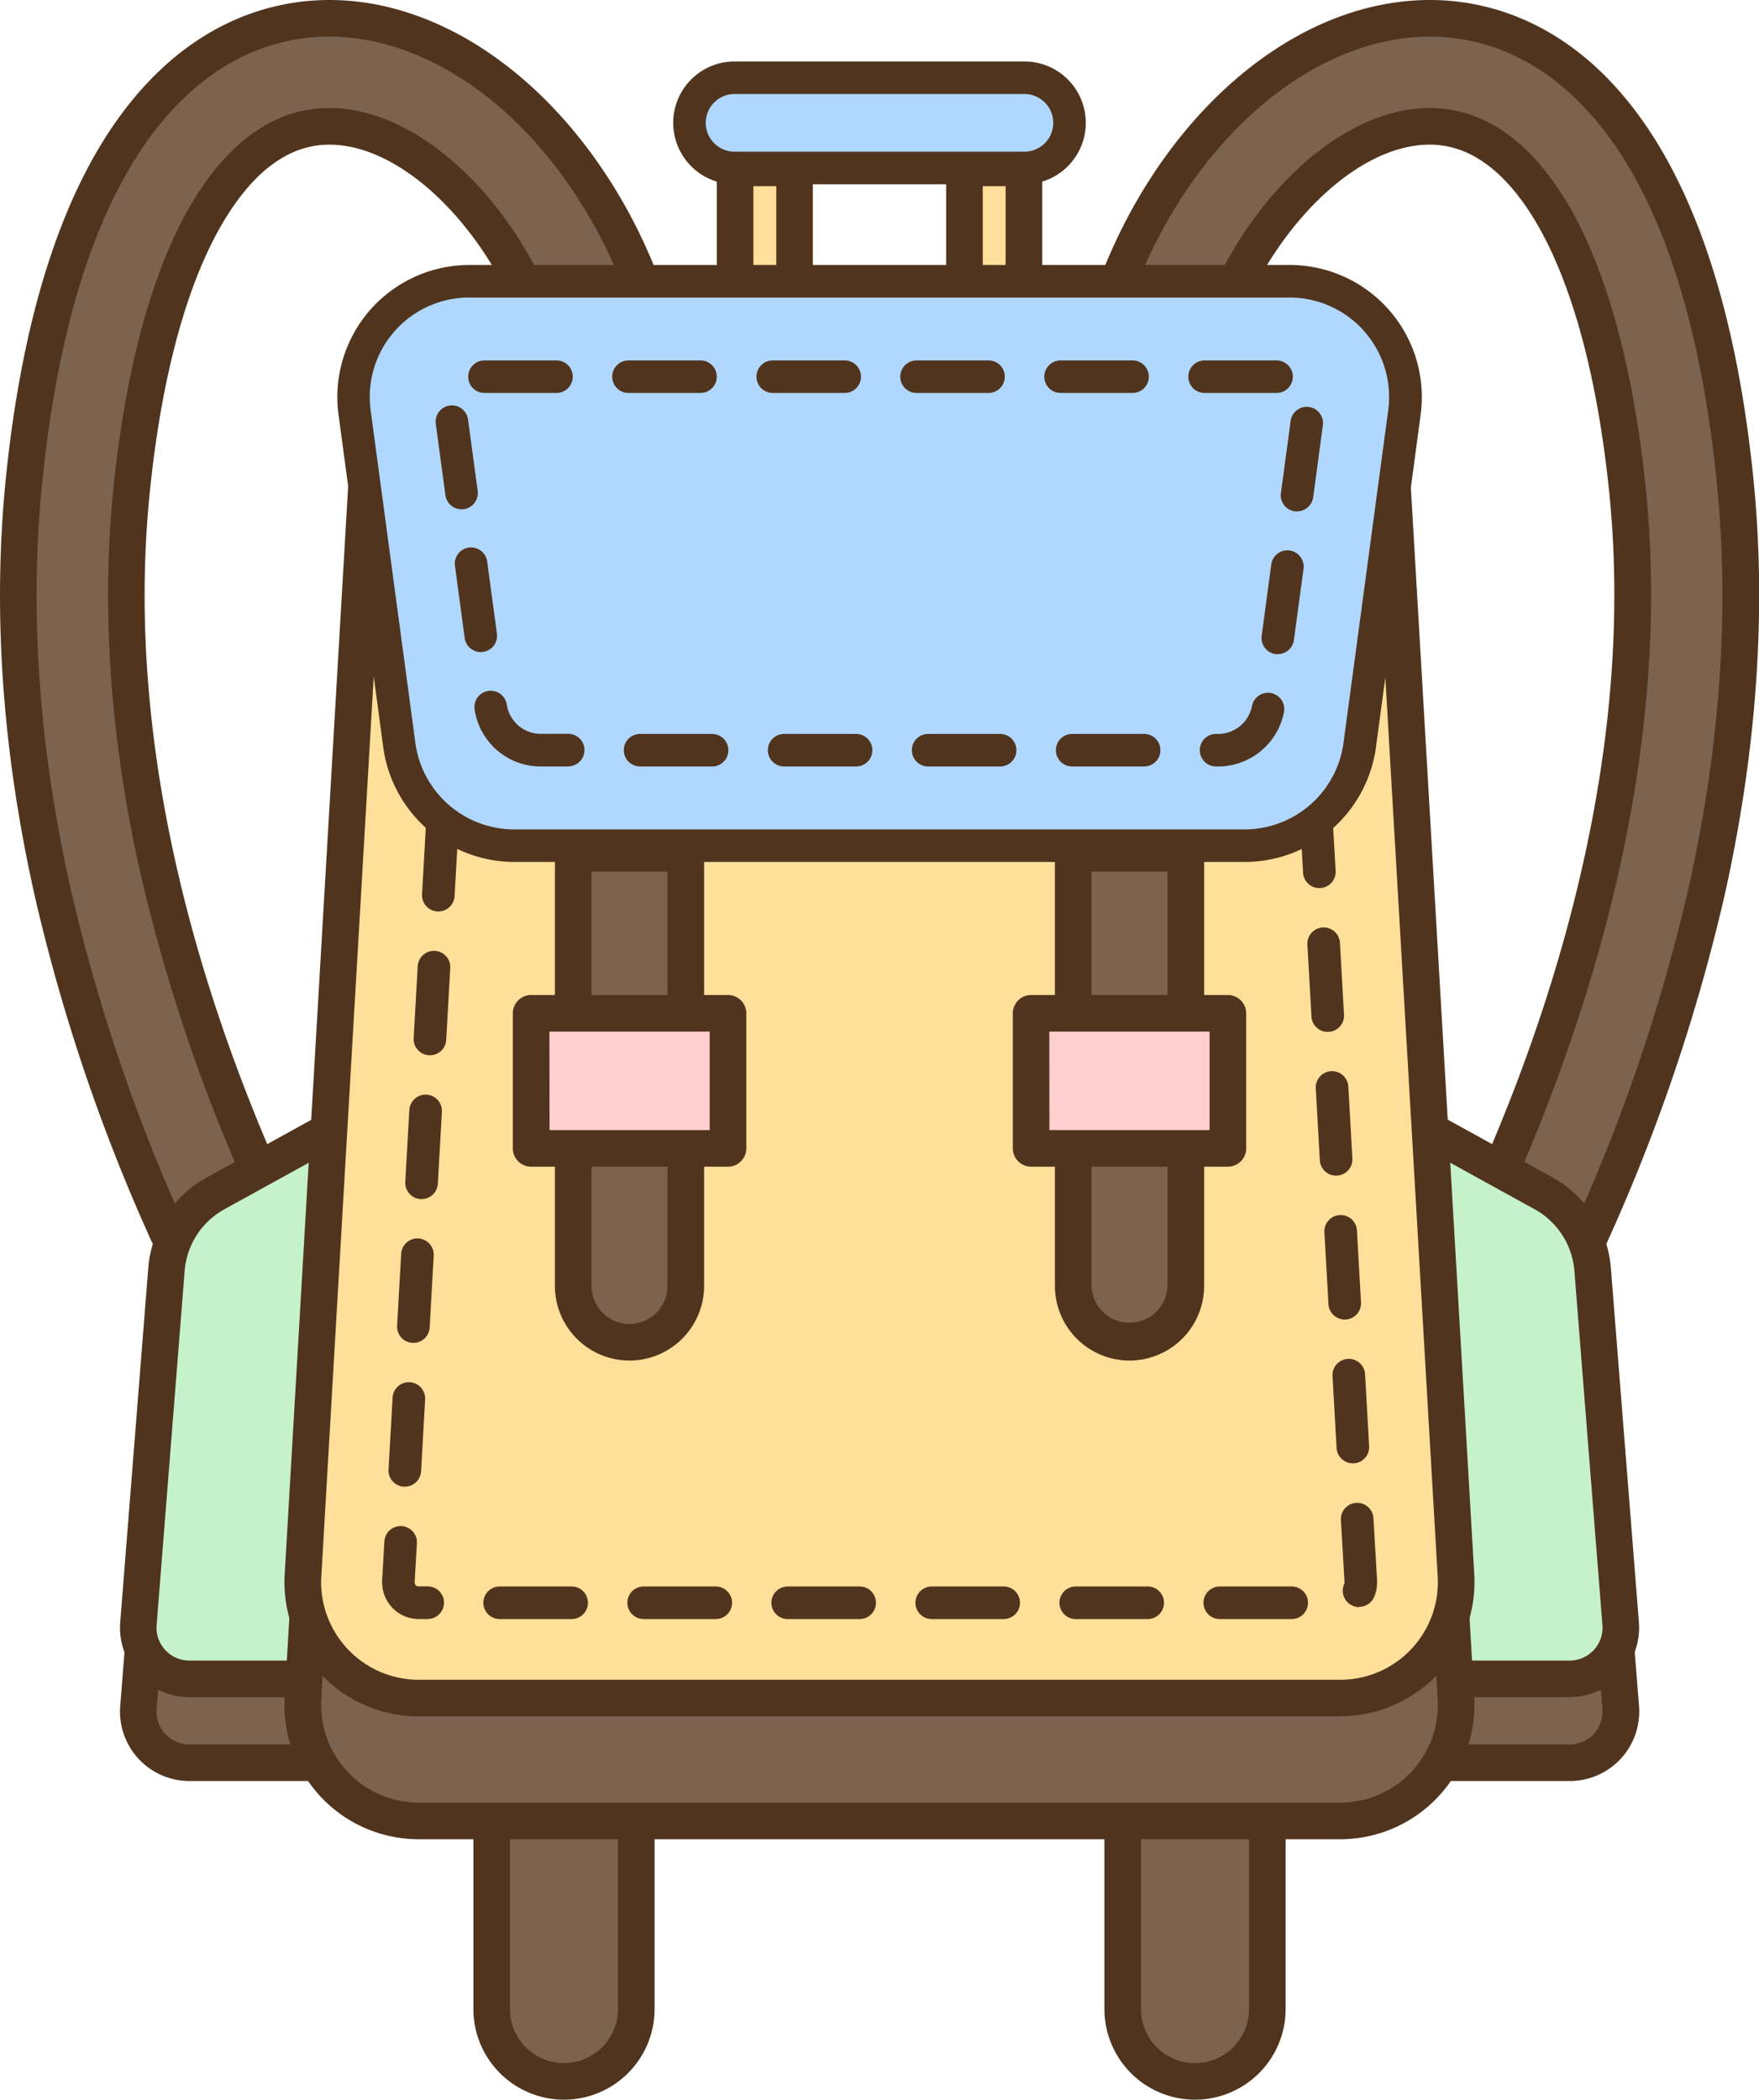
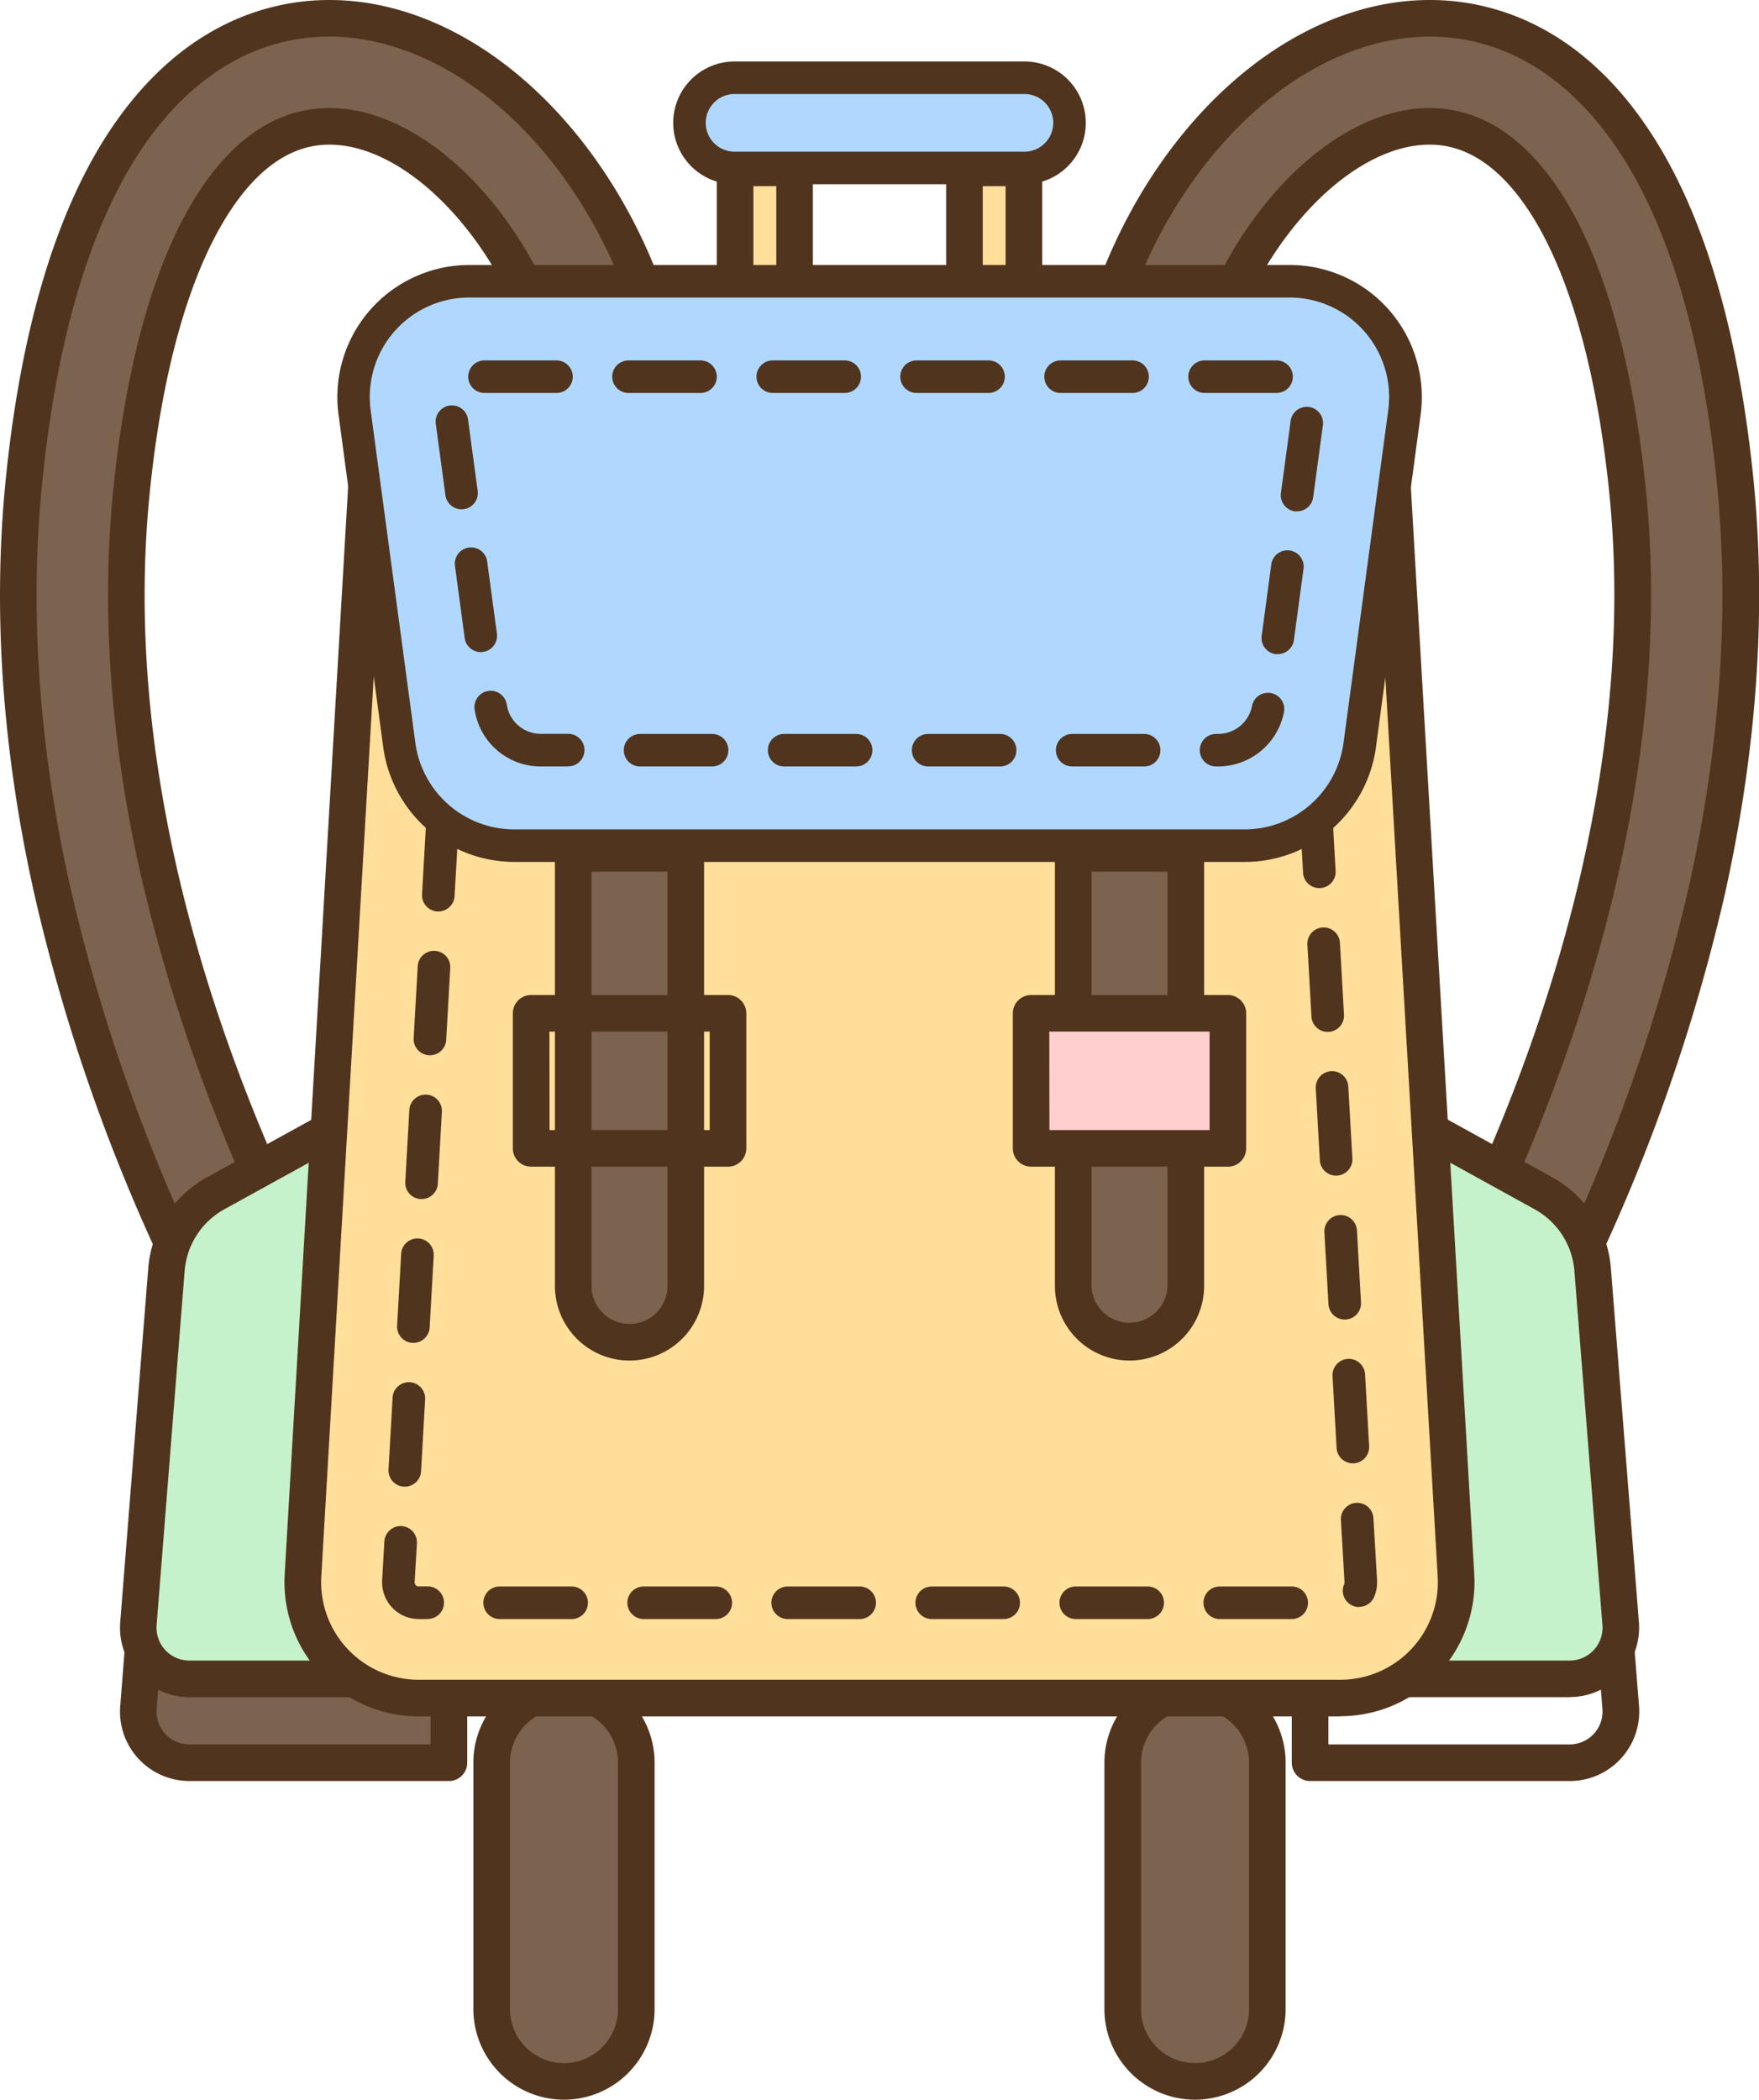
<svg xmlns="http://www.w3.org/2000/svg" viewBox="0 0 432.5 516.16" width="100%" style="vertical-align: middle; max-width: 100%; width: 100%;">
  <g>
    <g>
      <path d="M293.83,511.66a17.78,17.78,0,0,1-17.78-17.78V433.32a17.78,17.78,0,0,1,35.56,0v60.56A17.78,17.78,0,0,1,293.83,511.66Z" fill="rgb(123,99,80)">
     </path>
      <path d="M293.83,516.16a22.3,22.3,0,0,1-22.28-22.28V433.32a22.28,22.28,0,0,1,44.56,0v60.56A22.31,22.31,0,0,1,293.83,516.16Zm0-96.12a13.3,13.3,0,0,0-13.28,13.28v60.56a13.28,13.28,0,0,0,26.56,0V433.32A13.3,13.3,0,0,0,293.83,420Z" fill="rgb(81,52,29)">
     </path>
      <path d="M138.67,511.66a17.78,17.78,0,0,1-17.78-17.78V433.32a17.78,17.78,0,0,1,35.56,0v60.56A17.78,17.78,0,0,1,138.67,511.66Z" fill="rgb(123,99,80)">
     </path>
      <path d="M138.67,516.16a22.31,22.31,0,0,1-22.28-22.28V433.32a22.28,22.28,0,0,1,44.56,0v60.56A22.3,22.3,0,0,1,138.67,516.16Zm0-96.12a13.3,13.3,0,0,0-13.28,13.28v60.56a13.28,13.28,0,0,0,26.56,0V433.32A13.29,13.29,0,0,0,138.67,420Z" fill="rgb(81,52,29)">
     </path>
      <path d="M333.06,392a13.28,13.28,0,0,1-10.6-21.25c1-1.28,23.39-31.63,44.17-77.72,19-42.21,40.28-106.41,33.52-172.53C397,90.16,390.2,65.91,380.34,50.4c-7.47-11.77-16.27-18.23-26.15-19.21a27,27,0,0,0-2.71-.13c-21.23,0-44.51,23.53-54.15,54.74a13.22,13.22,0,0,1-12.69,9.36,13.45,13.45,0,0,1-3.92-.59A13.29,13.29,0,0,1,272,78c6.51-21.07,18.23-40.06,33-53.46,14.22-12.9,30.77-20,46.6-20,1.76,0,3.53.09,5.26.26,12.67,1.26,30.92,7.72,45.95,31.4C415,55.41,423,82.88,426.57,117.81c3.28,32.06.92,66.2-7,101.47a445,445,0,0,1-29.1,85.5c-22.16,48.91-45.77,80.6-46.77,81.92A13.16,13.16,0,0,1,333.07,392Z" fill="rgb(123,99,80)">
     </path>
      <path d="M351.55,0V9h0c1.61,0,3.23.08,4.82.24,21.14,2.09,34.83,17.11,42.6,29.33,11.84,18.66,19.62,45.47,23.12,79.7,3.23,31.57.9,65.22-6.91,100a440.53,440.53,0,0,1-28.81,84.63c-21.94,48.44-45.28,79.77-46.27,81.08a8.78,8.78,0,1,1-14-10.56c1-1.29,23.65-31.94,44.66-78.55,19.25-42.72,40.76-107.72,33.9-174.84-3.18-31-10.26-56-20.49-72.06C375.89,35,366,27.84,354.63,26.71q-1.56-.15-3.15-.15c-23.12,0-48.25,24.89-58.45,57.91a8.75,8.75,0,0,1-8.39,6.19,8.84,8.84,0,0,1-2.59-.39,8.79,8.79,0,0,1-5.8-11C282.52,59,293.79,40.7,308,27.83,321.36,15.69,336.84,9,351.55,9V0m0,0c-17,0-34.43,7.38-49.62,21.17-15.36,13.94-27.54,33.63-34.28,55.46a17.79,17.79,0,0,0,11.74,22.24,18.12,18.12,0,0,0,5.25.79,17.79,17.79,0,0,0,17-12.54c9-29.12,30.94-51.56,49.85-51.56a21.43,21.43,0,0,1,2.27.11c8.43.83,16.1,6.6,22.8,17.14C386,67.74,392.64,91.31,395.67,121c6.66,65.12-14.35,128.51-33.14,170.22-20.73,46-43.45,76.58-43.67,76.87a17.78,17.78,0,0,0,14.2,28.45h0a17.73,17.73,0,0,0,14.23-7.11c1-1.34,24.93-33.45,47.27-82.76A450.31,450.31,0,0,0,424,220.27c8-35.75,10.41-70.38,7.09-102.92-3.65-35.63-11.88-63.76-24.49-83.6-16-25.21-35.64-32.11-49.3-33.47-1.9-.19-3.8-.28-5.71-.28Z" fill="rgb(81,52,29)">
     </path>
      <path d="M99.44,392A13.17,13.17,0,0,1,88.8,386.7c-1-1.32-24.61-33-46.76-81.92a443.59,443.59,0,0,1-29.1-85.5C5,184,2.65,149.87,5.93,117.81c3.58-34.93,11.58-62.4,23.81-81.65C44.77,12.48,63,6,75.69,4.76,77.43,4.59,79.2,4.5,81,4.5c15.83,0,32.37,7.1,46.59,20C142.32,37.9,154,56.89,160.55,78a13.27,13.27,0,0,1-8.77,16.61,13.45,13.45,0,0,1-3.92.59,13.2,13.2,0,0,1-12.68-9.36C125.54,54.59,102.26,31.06,81,31.06a27.22,27.22,0,0,0-2.72.13c-9.88,1-18.68,7.44-26.15,19.21-9.85,15.51-16.7,39.76-19.81,70.11-13,127.65,76.79,249,77.69,250.25A13.28,13.28,0,0,1,99.44,392Z" fill="rgb(123,99,80)">
     </path>
      <path d="M81,9c14.71,0,30.18,6.69,43.56,18.83C138.71,40.7,150,59,156.25,79.29a8.78,8.78,0,0,1-16.78,5.18c-10.19-33-35.32-57.91-58.44-57.91-1.06,0-2.12.05-3.16.15C66.54,27.84,56.61,35,48.36,48c-10.23,16.1-17.31,41-20.48,72.06-3,29.71-.81,61.48,6.61,94.46A423.35,423.35,0,0,0,61.87,295c21.32,47.25,44.34,78.17,44.58,78.48a8.8,8.8,0,0,1-1.76,12.29A8.77,8.77,0,0,1,92.4,384c-1-1.31-24.32-32.62-46.26-81.08a439.61,439.61,0,0,1-28.81-84.63c-7.82-34.8-10.15-68.45-6.92-100,3.5-34.23,11.28-61,23.13-79.7C41.3,26.35,55,11.33,76.13,9.24,77.72,9.08,79.35,9,81,9m0-9a57.15,57.15,0,0,0-5.71.28C61.59,1.64,42,8.54,25.94,33.75c-12.6,19.84-20.84,48-24.48,83.6-3.33,32.54-.95,67.17,7.09,102.92a448.94,448.94,0,0,0,29.39,86.37C60.27,356,84.19,388.06,85.2,389.4a17.73,17.73,0,0,0,14.23,7.11h0a17.78,17.78,0,0,0,14.2-28.45C112.75,366.86,24,246.88,36.83,121c3-29.66,9.65-53.23,19.13-68.16C62.65,42.27,70.32,36.5,78.75,35.67A21.62,21.62,0,0,1,81,35.56c18.9,0,40.85,22.45,49.85,51.56a17.77,17.77,0,0,0,17,12.54,18.07,18.07,0,0,0,5.25-.79,17.79,17.79,0,0,0,11.74-22.24c-6.74-21.83-18.92-41.52-34.28-55.46C115.38,7.39,98,0,81,0Z" fill="rgb(81,52,29)">
     </path>
      <rect x="237.13" y="41.29" width="14.63" height="29.97" fill="rgb(255,223,154)">
     </rect>
      <path d="M251.76,75.76H237.14a4.5,4.5,0,0,1-4.5-4.5v-30a4.49,4.49,0,0,1,4.5-4.5h14.62a4.49,4.49,0,0,1,4.5,4.5v30A4.5,4.5,0,0,1,251.76,75.76Zm-10.12-9h5.62v-21h-5.62Z" fill="rgb(81,52,29)">
     </path>
      <rect x="180.74" y="41.29" width="14.63" height="29.97" fill="rgb(255,223,154)">
     </rect>
      <path d="M195.37,75.76H180.74a4.5,4.5,0,0,1-4.5-4.5v-30a4.49,4.49,0,0,1,4.5-4.5h14.63a4.5,4.5,0,0,1,4.5,4.5v30A4.51,4.51,0,0,1,195.37,75.76Zm-10.13-9h5.63v-21h-5.63Z" fill="rgb(81,52,29)">
     </path>
      <rect x="169.53" y="19.11" width="93.44" height="22.18" rx="11.09" fill="rgb(176,216,255)">
     </rect>
      <path d="M251.88,45.29H180.62a15.09,15.09,0,0,1,0-30.18h71.26a15.09,15.09,0,1,1,0,30.18ZM180.62,23.11a7.09,7.09,0,0,0,0,14.18h71.26a7.09,7.09,0,1,0,0-14.18Z" fill="rgb(81,52,29)">
     </path>
-       <path d="M322.12,433.32h63.82a12.58,12.58,0,0,0,12.54-13.57l-6.89-87.06a23.53,23.53,0,0,0-12.1-18.76L322.12,282.3Z" fill="rgb(123,99,80)">
-      </path>
      <path d="M385.94,437.82H322.12a4.51,4.51,0,0,1-4.5-4.5v-151a4.49,4.49,0,0,1,6.67-3.94L381.66,310a28,28,0,0,1,14.42,22.35L403,419.39a17.08,17.08,0,0,1-17,18.43Zm-59.32-9h59.32A8.08,8.08,0,0,0,394,420.1l-6.89-87.05a19,19,0,0,0-9.79-15.18l-50.7-27.95Z" fill="rgb(81,52,29)">
     </path>
      <path d="M322.12,412.71h63.82a12.58,12.58,0,0,0,12.54-13.57l-6.89-87.06a23.53,23.53,0,0,0-12.1-18.76l-57.37-31.63Z" fill="rgb(197,242,203)">
     </path>
      <path d="M385.94,417.21H322.12a4.5,4.5,0,0,1-4.5-4.5v-151a4.49,4.49,0,0,1,6.67-3.94l57.37,31.63a28,28,0,0,1,14.42,22.35l6.89,87a17.08,17.08,0,0,1-17,18.43Zm-59.32-9h59.32a8.08,8.08,0,0,0,8.06-8.72l-6.89-87.05a19,19,0,0,0-9.79-15.18l-50.7-27.95Z" fill="rgb(81,52,29)">
     </path>
      <path d="M110.38,433.32H46.56A12.58,12.58,0,0,1,34,419.75l6.89-87.06A23.53,23.53,0,0,1,53,313.93l57.37-31.63Z" fill="rgb(123,99,80)">
     </path>
      <path d="M110.38,437.82H46.56a17.08,17.08,0,0,1-17-18.43l6.89-87.05A28,28,0,0,1,50.84,310l57.37-31.63a4.49,4.49,0,0,1,6.67,3.94v151A4.5,4.5,0,0,1,110.38,437.82Zm-4.5-147.9L55.19,317.87a19,19,0,0,0-9.79,15.18L38.51,420.1a8.08,8.08,0,0,0,8.05,8.72h59.32Z" fill="rgb(81,52,29)">
     </path>
      <path d="M110.38,412.71H46.56A12.58,12.58,0,0,1,34,399.14l6.89-87.06A23.53,23.53,0,0,1,53,293.32l57.37-31.63Z" fill="rgb(197,242,203)">
     </path>
      <path d="M110.38,417.21H46.56a17.08,17.08,0,0,1-17-18.43l6.89-87a28,28,0,0,1,14.42-22.35l57.37-31.63a4.49,4.49,0,0,1,6.67,3.94v151A4.49,4.49,0,0,1,110.38,417.21Zm-4.5-147.9L55.19,297.26a19,19,0,0,0-9.79,15.18l-6.89,87.05a8.08,8.08,0,0,0,8.05,8.72h59.32Z" fill="rgb(81,52,29)">
-      </path>
-       <path d="M329.57,447.63H102.93A28.47,28.47,0,0,1,74.51,417.5L91.32,129a28.47,28.47,0,0,1,28.42-26.82h193A28.47,28.47,0,0,1,341.18,129L358,417.5A28.46,28.46,0,0,1,329.57,447.63Z" fill="rgb(123,99,80)">
-      </path>
-       <path d="M329.57,452.13H102.93A33,33,0,0,1,70,417.24L86.83,128.73a33,33,0,0,1,32.91-31.06h193a33,33,0,0,1,32.92,31.06l16.81,288.51a33,33,0,0,1-32.92,34.89ZM119.74,106.67a24,24,0,0,0-23.93,22.58L79,417.77a24,24,0,0,0,23.93,25.36H329.57a24,24,0,0,0,23.93-25.36L336.69,129.25a24,24,0,0,0-23.93-22.58Z" fill="rgb(81,52,29)">
     </path>
      <path d="M329.57,417.43H102.93A28.47,28.47,0,0,1,74.51,387.3L91.32,98.78A28.47,28.47,0,0,1,119.74,72h193a28.46,28.46,0,0,1,28.42,26.81L358,387.3A28.46,28.46,0,0,1,329.57,417.43Z" fill="rgb(255,223,154)">
     </path>
      <path d="M329.57,421.93H102.93A33,33,0,0,1,70,387L86.83,98.52a33,33,0,0,1,32.91-31h193a33,33,0,0,1,32.92,31.05L362.49,387a33,33,0,0,1-32.92,34.89ZM119.74,76.47A24,24,0,0,0,95.81,99.05L79,387.56a24,24,0,0,0,23.93,25.37H329.57a24,24,0,0,0,23.93-25.37L336.69,99.05a24,24,0,0,0-23.93-22.58Z" fill="rgb(81,52,29)">
     </path>
      <path d="M317.61,398h-17.7a4,4,0,0,1,0-8h17.7a4,4,0,0,1,0,8Zm-35.41,0H264.5a4,4,0,0,1,0-8h17.7a4,4,0,0,1,0,8Zm-35.41,0h-17.7a4,4,0,1,1,0-8h17.7a4,4,0,1,1,0,8Zm-35.41,0H193.67a4,4,0,0,1,0-8h17.71a4,4,0,0,1,0,8ZM176,398H158.26a4,4,0,0,1,0-8H176a4,4,0,0,1,0,8Zm-35.41,0H122.85a4,4,0,1,1,0-8h17.71a4,4,0,0,1,0,8Zm-35.41,0h-2.22a9,9,0,0,1-9-9,5.62,5.62,0,0,1,0-.57l.55-9.51a4,4,0,0,1,8,.47l-.56,9.53a1,1,0,0,0,.27.75.9.9,0,0,0,.73.31h2.22a4,4,0,1,1,0,8Zm229-2.94a3.89,3.89,0,0,1-1.66-.37,4,4,0,0,1-2-5.3.84.84,0,0,0,.07-.37l-.89-15.35a4,4,0,0,1,8-.46l.89,15.26c0,.2,0,.38,0,.55a8.82,8.82,0,0,1-.79,3.7A4,4,0,0,1,334.14,395ZM99.53,365.46h-.24a4,4,0,0,1-3.76-4.23l1-17.68a4,4,0,1,1,8,.47l-1,17.68A4,4,0,0,1,99.53,365.46Zm233.11-5.74a4,4,0,0,1-4-3.76l-1-17.68a4,4,0,1,1,8-.46l1,17.67a4,4,0,0,1-3.76,4.23Zm-231-29.61h-.24a4,4,0,0,1-3.76-4.22l1-17.68a4,4,0,0,1,8,.47l-1,17.67A4,4,0,0,1,101.59,330.11Zm229-5.74a4,4,0,0,1-4-3.76l-1-17.68a4,4,0,0,1,8-.47l1,17.68a4,4,0,0,1-3.76,4.23ZM103.65,294.76h-.24a4,4,0,0,1-3.76-4.22l1-17.68a4,4,0,0,1,8,.47l-1,17.67A4,4,0,0,1,103.65,294.76ZM328.52,289a4,4,0,0,1-4-3.77l-1-17.67a4,4,0,0,1,8-.47l1,17.68a4,4,0,0,1-3.76,4.22ZM105.71,259.41h-.24a4,4,0,0,1-3.76-4.22l1-17.68a4,4,0,1,1,8,.47l-1,17.67A4,4,0,0,1,105.71,259.41Zm220.75-5.74a4,4,0,0,1-4-3.77l-1-17.67a4,4,0,0,1,8-.47l1,17.68a4,4,0,0,1-3.76,4.22ZM107.77,224.06h-.24a4,4,0,0,1-3.76-4.22l1-17.68a4,4,0,1,1,8,.47l-1,17.67A4,4,0,0,1,107.77,224.06Zm216.63-5.74a4,4,0,0,1-4-3.77l-1-17.67a4,4,0,0,1,8-.47l1,17.68a4,4,0,0,1-3.76,4.22ZM109.83,188.71h-.24a4,4,0,0,1-3.76-4.22l1-17.68a4,4,0,0,1,8,.46l-1,17.68A4,4,0,0,1,109.83,188.71ZM322.34,183a4,4,0,0,1-4-3.77l-1-17.67a4,4,0,0,1,8-.47l1,17.68a4,4,0,0,1-3.76,4.22ZM111.89,153.36h-.24a4,4,0,0,1-3.76-4.23l1-17.67a4,4,0,1,1,8,.46l-1,17.68A4,4,0,0,1,111.89,153.36Zm208.39-5.74a4,4,0,0,1-4-3.77l-1-17.67a4,4,0,0,1,8-.47l1,17.68a4,4,0,0,1-3.76,4.22ZM113.94,118h-.23a4,4,0,0,1-3.76-4.23l.81-13.85a9,9,0,0,1,2.86-6.08,4,4,0,0,1,5.44,5.86,1,1,0,0,0-.32.68l-.81,13.86A4,4,0,0,1,113.94,118Zm204.28-5.74a4,4,0,0,1-4-3.77l-.47-8.12a1,1,0,0,0-1-.94h-2a4,4,0,0,1,0-8h2a9,9,0,0,1,9,8.47l.47,8.12a4,4,0,0,1-3.76,4.23ZM293.05,99.44h-17.7a4,4,0,0,1,0-8h17.7a4,4,0,0,1,0,8Zm-35.41,0h-17.7a4,4,0,0,1,0-8h17.7a4,4,0,0,1,0,8Zm-35.41,0H204.52a4,4,0,0,1,0-8h17.71a4,4,0,0,1,0,8Zm-35.41,0H169.11a4,4,0,0,1,0-8h17.71a4,4,0,0,1,0,8Zm-35.41,0H133.7a4,4,0,0,1,0-8h17.71a4,4,0,0,1,0,8Z" fill="rgb(81,52,29)">
     </path>
      <path d="M115.39,69.13H317.11a28.47,28.47,0,0,1,28.22,32.28l-11,81.81a28.48,28.48,0,0,1-28.22,24.67H126.42a28.46,28.46,0,0,1-28.21-24.67l-11-81.81A28.48,28.48,0,0,1,115.39,69.13Z" fill="rgb(176,216,255)">
     </path>
      <path d="M306.08,211.89H126.42a32.6,32.6,0,0,1-32.18-28.14l-11-81.8a32.47,32.47,0,0,1,32.18-36.81H317.11A32.48,32.48,0,0,1,349.3,102l-11,81.8A32.59,32.59,0,0,1,306.08,211.89ZM115.39,73.14a24.45,24.45,0,0,0-24.25,27.74l11,81.8a24.56,24.56,0,0,0,24.25,21.21H306.08a24.56,24.56,0,0,0,24.25-21.21l11-81.8a24.47,24.47,0,0,0-24.26-27.74Z" fill="rgb(81,52,29)">
     </path>
      <path d="M299.53,188.42H299a4,4,0,0,1,0-8h.5a8.51,8.51,0,0,0,8.34-6.85,4,4,0,1,1,7.85,1.54A16.53,16.53,0,0,1,299.53,188.42Zm-18.21,0h-17.7a4,4,0,0,1,0-8h17.7a4,4,0,0,1,0,8Zm-35.41,0h-17.7a4,4,0,0,1,0-8h17.7a4,4,0,0,1,0,8Zm-35.41,0H192.8a4,4,0,0,1,0-8h17.7a4,4,0,0,1,0,8Zm-35.41,0H157.38a4,4,0,0,1,0-8h17.71a4,4,0,0,1,0,8Zm-35.41,0H133a16.42,16.42,0,0,1-16.3-14,4,4,0,0,1,7.91-1.22,8.44,8.44,0,0,0,8.39,7.19h6.71a4,4,0,0,1,0,8Zm174.5-27.62a5.29,5.29,0,0,1-.54,0,4,4,0,0,1-3.42-4.5l2.36-17.55a4,4,0,1,1,7.93,1.07l-2.37,17.55A4,4,0,0,1,314.18,160.8Zm-195.93-.5a4,4,0,0,1-4-3.47l-2.36-17.55a4,4,0,1,1,7.92-1.07l2.37,17.55a4,4,0,0,1-3.43,4.5A4.9,4.9,0,0,1,118.25,160.3Zm200.67-34.6a4.89,4.89,0,0,1-.54,0,4,4,0,0,1-3.43-4.5l2.37-17.55a4,4,0,1,1,7.92,1.07l-2.36,17.55A4,4,0,0,1,318.92,125.7Zm-205.4-.5a4,4,0,0,1-4-3.46l-2.37-17.55a4,4,0,1,1,7.93-1.07l2.37,17.55a4,4,0,0,1-3.43,4.5ZM313.88,96.6h-17.7a4,4,0,0,1,0-8h17.7a4,4,0,0,1,0,8Zm-35.41,0h-17.7a4,4,0,0,1,0-8h17.7a4,4,0,0,1,0,8Zm-35.41,0h-17.7a4,4,0,0,1,0-8h17.7a4,4,0,0,1,0,8Zm-35.41,0H190a4,4,0,0,1,0-8h17.7a4,4,0,0,1,0,8Zm-35.41,0H154.53a4,4,0,0,1,0-8h17.71a4,4,0,0,1,0,8Zm-35.41,0H119.12a4,4,0,0,1,0-8h17.71a4,4,0,0,1,0,8Z" fill="rgb(81,52,29)">
     </path>
      <path d="M263.88,209.77h27.69a0,0,0,0,1,0,0V316.12A13.84,13.84,0,0,1,277.72,330h0a13.84,13.84,0,0,1-13.84-13.84V209.77a0,0,0,0,1,0,0Z" fill="rgb(123,99,80)">
     </path>
      <path d="M277.72,334.46a18.36,18.36,0,0,1-18.34-18.34V209.77a4.5,4.5,0,0,1,4.5-4.5h27.69a4.51,4.51,0,0,1,4.5,4.5V316.12A18.37,18.37,0,0,1,277.72,334.46Zm-9.34-120.19V316.12a9.35,9.35,0,0,0,18.69,0V214.27Z" fill="rgb(81,52,29)">
     </path>
      <rect x="253.53" y="249.1" width="48.37" height="33.19" fill="rgb(255,207,207)">
     </rect>
      <path d="M301.91,286.8H253.53a4.51,4.51,0,0,1-4.5-4.5V249.1a4.51,4.51,0,0,1,4.5-4.5h48.38a4.51,4.51,0,0,1,4.5,4.5v33.2A4.51,4.51,0,0,1,301.91,286.8Zm-43.88-9h39.38V253.6H258Z" fill="rgb(81,52,29)">
     </path>
      <path d="M140.94,209.77h27.69a0,0,0,0,1,0,0V316.12A13.84,13.84,0,0,1,154.78,330h0a13.84,13.84,0,0,1-13.84-13.84V209.77A0,0,0,0,1,140.94,209.77Z" fill="rgb(123,99,80)">
     </path>
      <path d="M154.78,334.46a18.36,18.36,0,0,1-18.34-18.34V209.77a4.5,4.5,0,0,1,4.5-4.5h27.68a4.5,4.5,0,0,1,4.5,4.5V316.12A18.36,18.36,0,0,1,154.78,334.46Zm-9.34-120.19V316.12a9.34,9.34,0,0,0,18.68,0V214.27Z" fill="rgb(81,52,29)">
     </path>
-       <rect x="130.59" y="249.1" width="48.37" height="33.19" fill="rgb(255,207,207)">
-      </rect>
      <path d="M179,286.8H130.59a4.51,4.51,0,0,1-4.5-4.5V249.1a4.51,4.51,0,0,1,4.5-4.5H179a4.51,4.51,0,0,1,4.5,4.5v33.2A4.51,4.51,0,0,1,179,286.8Zm-43.88-9h39.38V253.6H135.09Z" fill="rgb(81,52,29)">
     </path>
    </g>
  </g>
</svg>